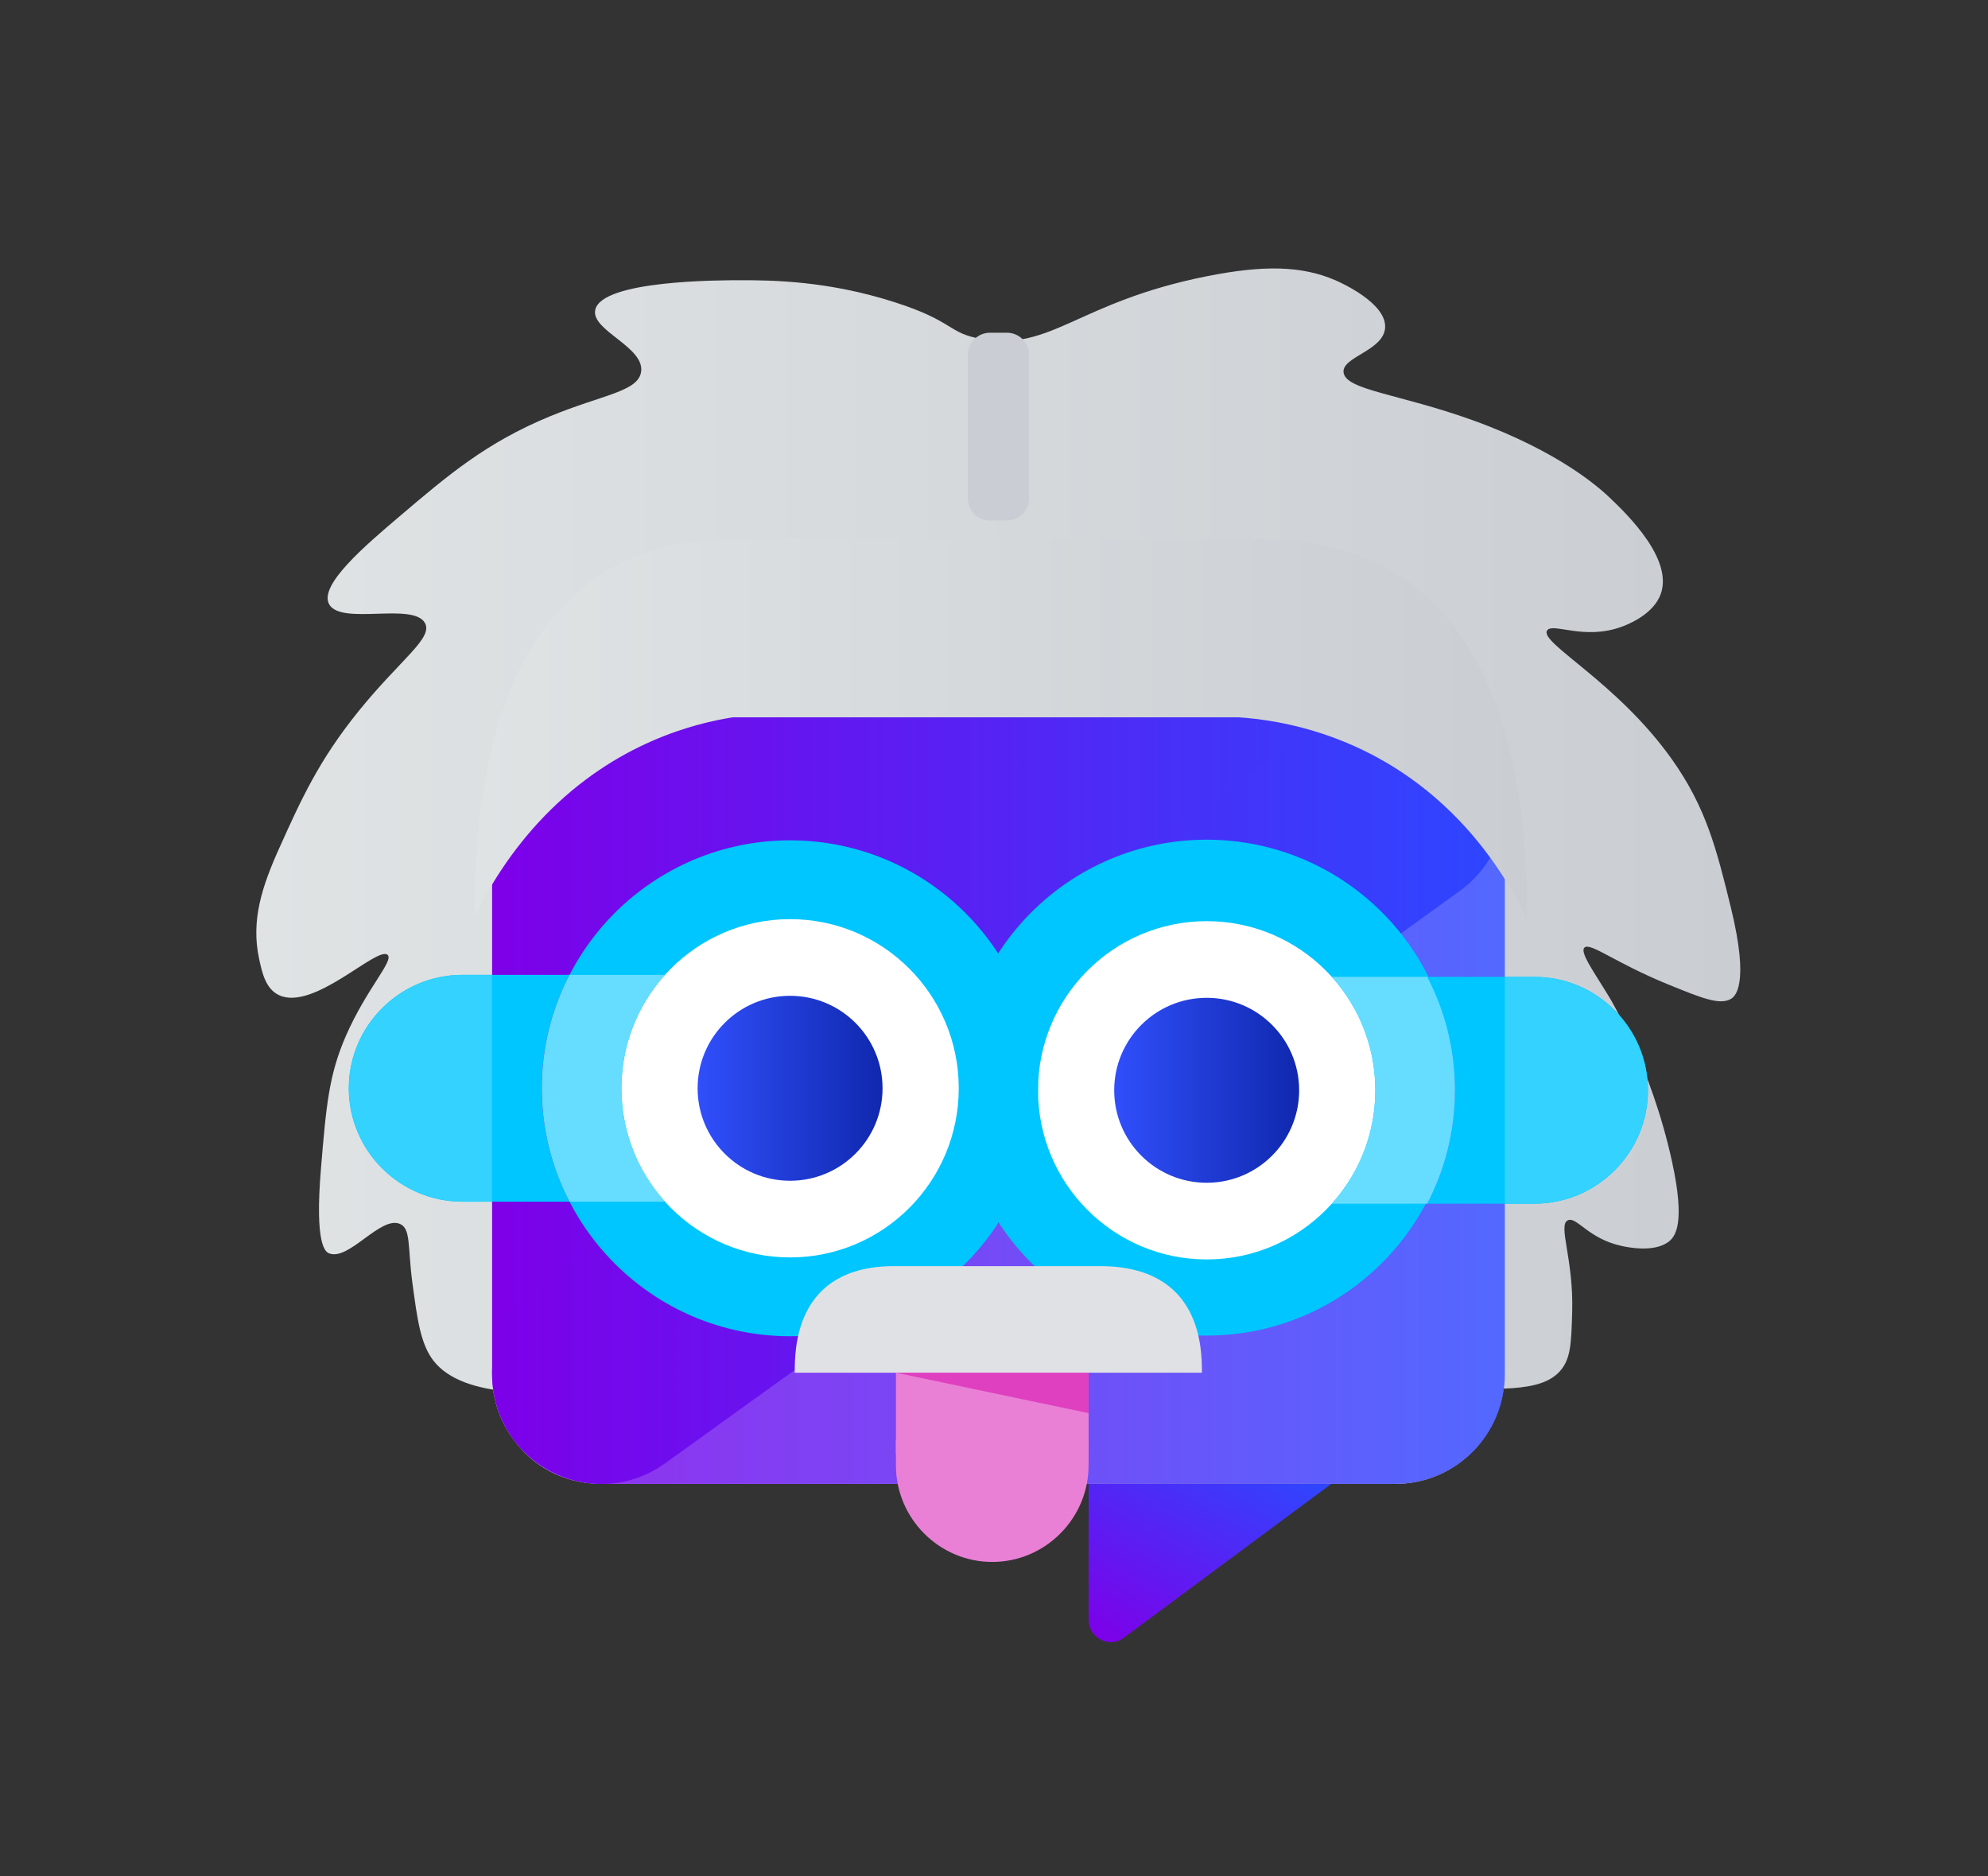
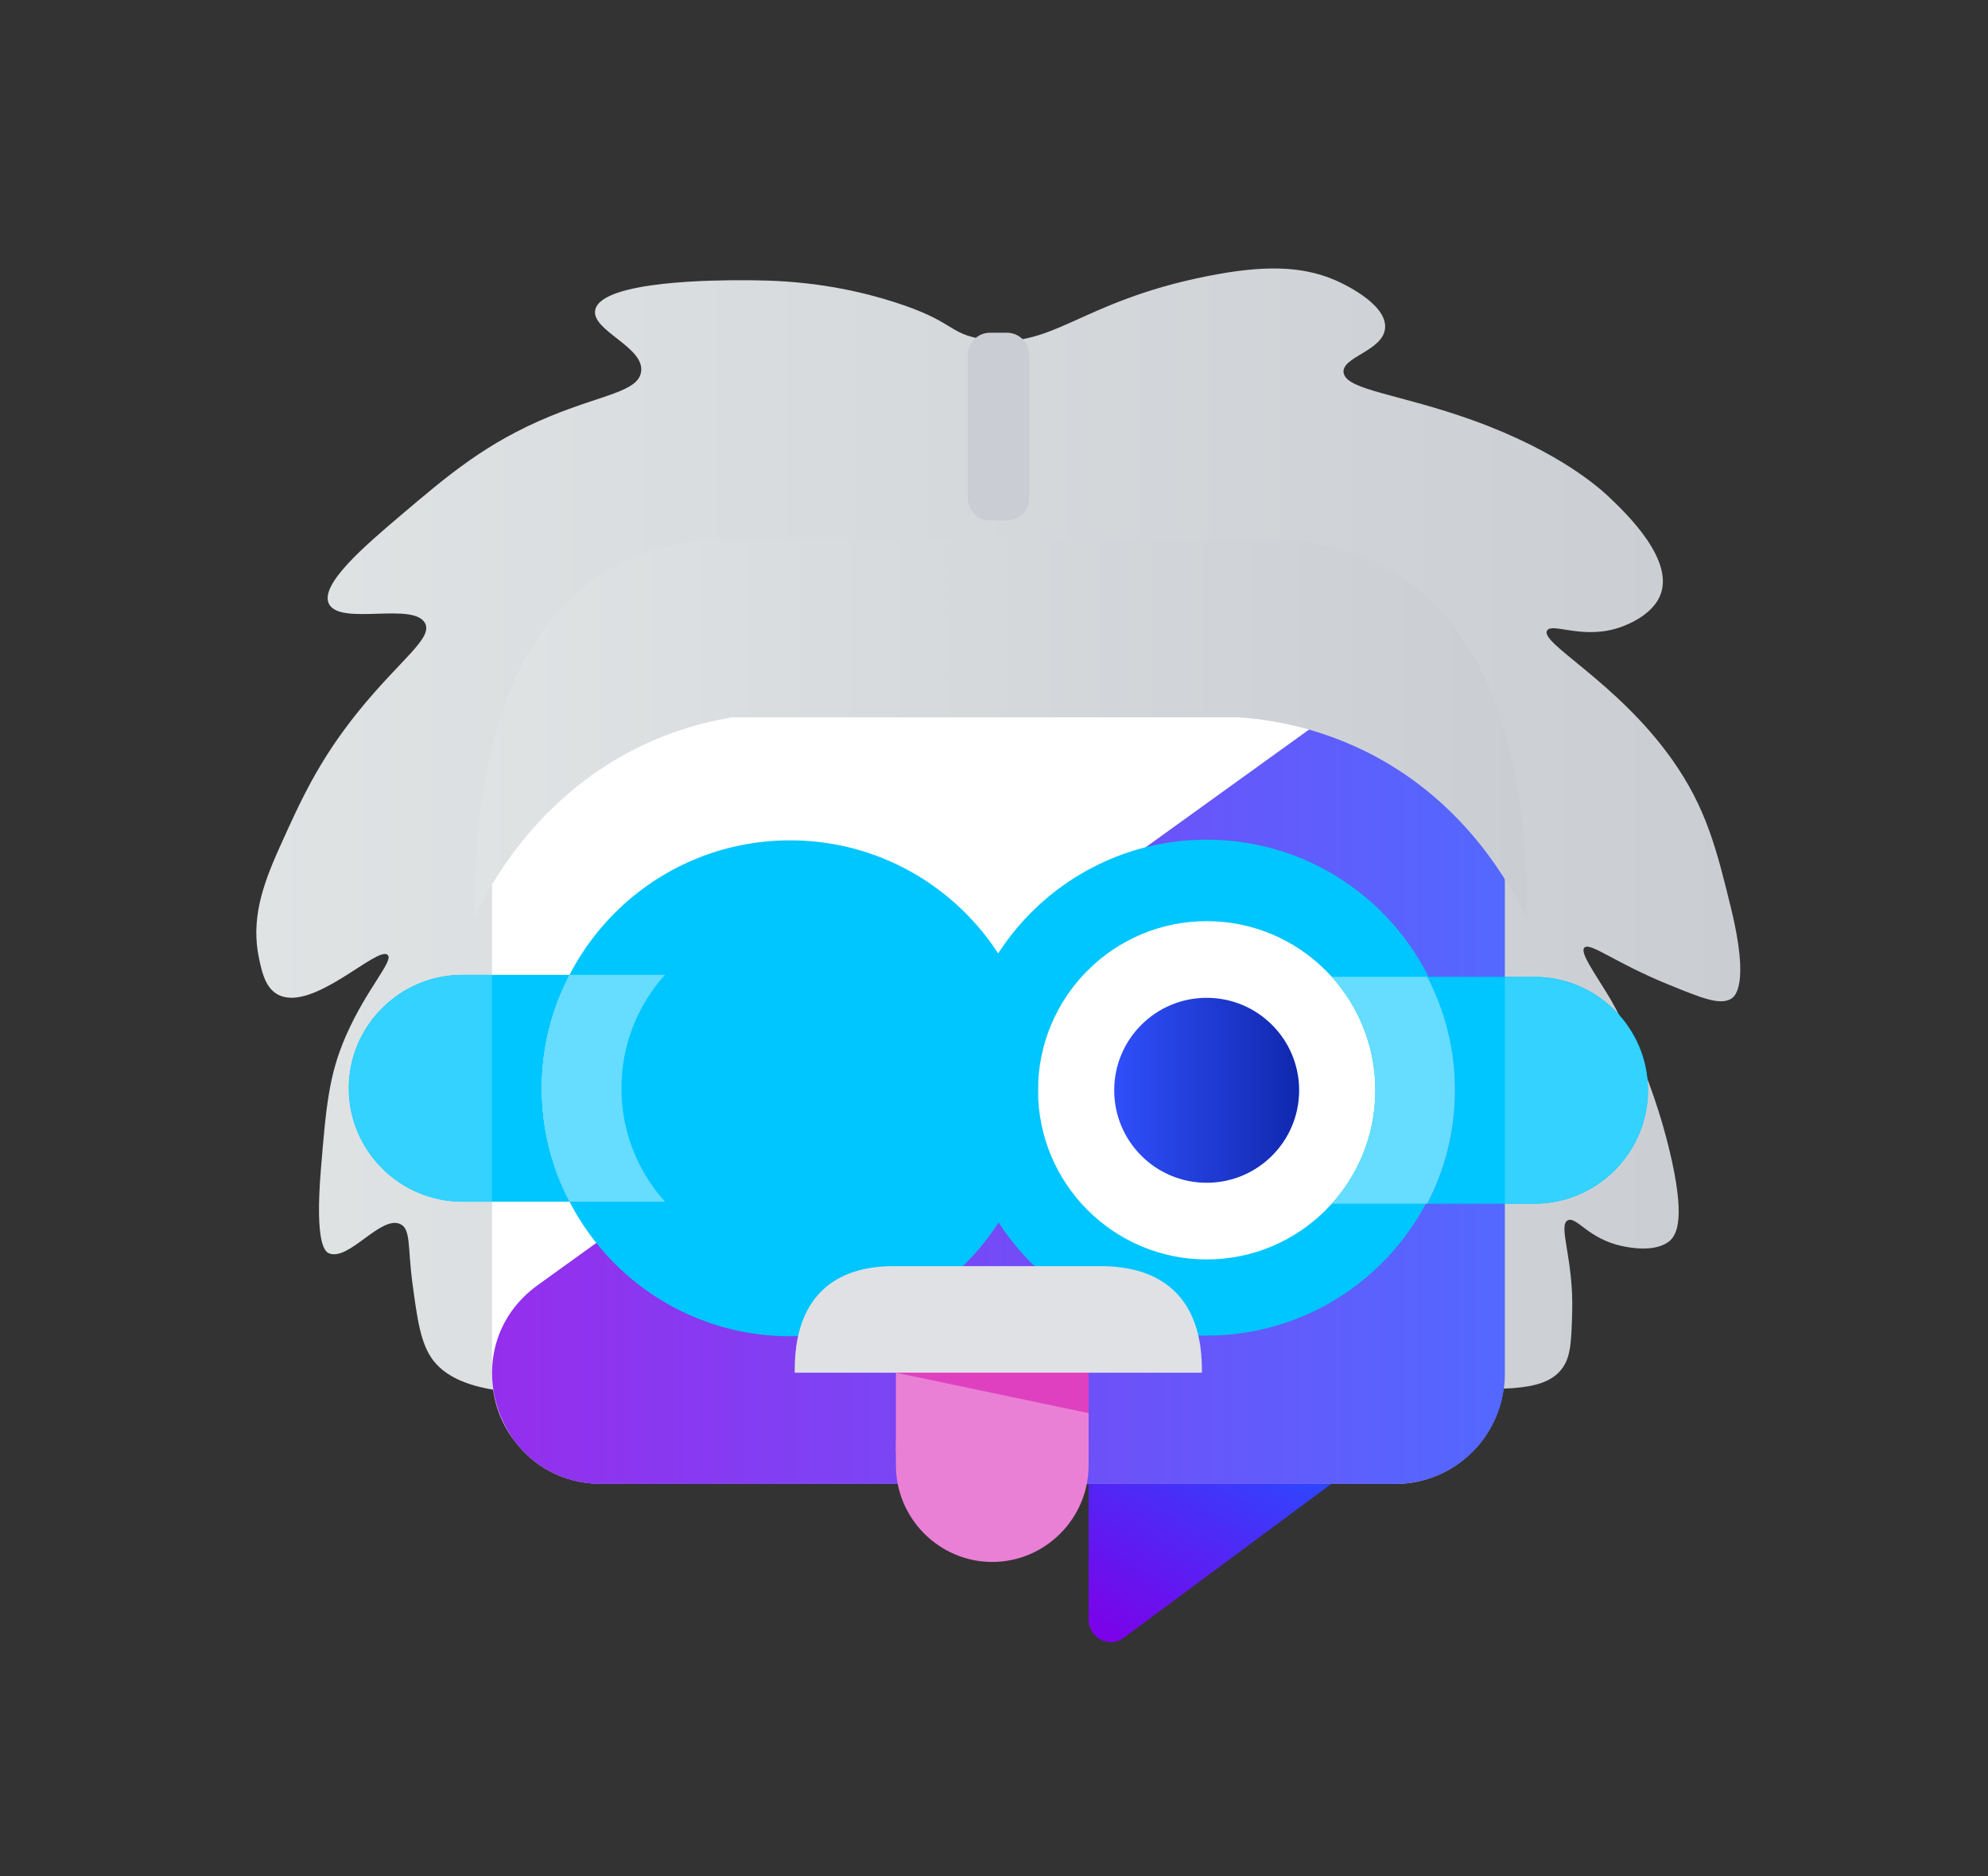
<svg xmlns="http://www.w3.org/2000/svg" version="1.1" id="Ebene_1" x="0" y="0" viewBox="0 0 930.69 878.38" style="enable-background:new 0 0 930.69 878.38" xml:space="preserve">
  <rect x="0" y="0" width="930.69" height="878.38" fill="#333333" stroke="none" />
  <style>.st3{fill:#fff}.st10{fill:#00c6ff}.st12{fill:#33d2ff}.st13{fill:#6df}.st37{fill:#ea80d6}</style>
  <linearGradient id="SVGID_1_" gradientUnits="userSpaceOnUse" x1="119.996" y1="388.876" x2="814.742" y2="388.876">
    <stop offset="0" style="stop-color:#dfe3e4" />
    <stop offset="1" style="stop-color:#caced3" />
  </linearGradient>
  <path d="M459.69 158.72c-16.23-2.77-12.57-8.19-40.87-17.26-31.41-10.07-57.44-10.28-72.01-10.28-9.86 0-64.77-.01-68.11 13.73-2.38 9.77 23.49 17.51 21.41 29.34-1.61 9.14-18.1 10.5-42.81 20.71-29.6 12.22-47.48 27.41-70.06 46.6-16.36 13.9-38.26 32.51-33.08 41.42 5.72 9.84 39.25-1.16 44.76 8.63 4 7.1-11.38 16.95-31.14 41.42-18.6 23.04-26.89 41.45-36.98 63.86-8.21 18.24-13.32 33.9-9.53 51.78 1.47 6.92 3.17 14.39 9.53 17.26 16.2 7.31 45.6-22.96 50.6-18.99 3.3 2.62-9.72 15.67-19.46 37.97-8.03 18.39-9.25 32.97-11.68 62.14-3.01 36.12 2.17 39.04 3.89 39.7 9.24 3.54 24.01-17.69 33.08-13.81 5.22 2.23 3.57 10.64 5.84 27.62 2.26 16.91 3.81 28.49 9.73 36.25 14.39 18.87 54.93 15.64 77.84 13.81 33.73-2.69 51.64-9.87 79.79-17.26 56.64-14.87 132.97-34.9 192.66-10.36 11.53 4.74 26.48 12.8 52.54 18.99 20.78 4.93 36.35 5.75 58.38 6.9 38.09 2 57.31 2.8 66.17-6.9 5.19-5.69 5.41-13 5.84-27.62.75-25.32-6.91-40.98-1.95-43.15 4.1-1.79 9.57 8.75 25.3 12.08 2.63.56 14.48 3.06 21.41-1.73 3.6-2.49 8.36-8.66 1.95-37.97-9.65-44.08-29.06-76.34-29.06-76.34-7.31-12.15-14.42-21.7-11.81-23.76 2.89-2.29 14.44 7.26 38.92 17.26 16.1 6.58 24.26 9.81 29.45 6.9 1.79-1 9.14-5.98 0-43.15-6.56-26.69-11.4-46.34-27.51-69.04-25.98-36.61-62.51-54.7-58.38-60.41 2.68-3.71 17.38 4.86 35.03-1.73 2.21-.82 13.4-5.05 17.51-13.81 7.9-16.81-15.56-39.17-23.35-46.6-4-3.81-23.01-21.43-64.22-36.25-34.36-12.36-59.55-14.02-60.33-22.44-.67-7.2 18.64-10.05 19.46-20.71.9-11.7-21.33-21.49-23.35-22.36-15.54-6.68-33.27-7.22-60.33-1.8-60.54 12.14-72.19 34.96-105.07 29.36z" style="fill:url(#SVGID_1_)" />
  <path class="st3" d="M704.37 375.18v-.03c-.14-11.78-4.02-22.14-10.29-30.39-8.64-11.77-22.35-20.01-39.74-20.41-.34-.01-.67-.02-1.01-.02-.1 0-.2-.01-.3-.01H281.6c-28.3 0-51.24 23-51.24 51.37v267.5c0 .2.01.41.01.61v.02c.13 11.78 4.02 22.15 10.29 30.39 8.64 11.77 22.35 20.02 39.74 20.41.33.01.67.02 1 .02.1 0 .2.01.3.01h371.44c28.3 0 51.24-23 51.24-51.37v-267.5c0-.2-.01-.4-.01-.6z" />
  <linearGradient id="SVGID_00000149349421700206762390000012362566609840233101_" gradientUnits="userSpaceOnUse" x1="230.361" y1="509.446" x2="704.501" y2="509.446">
    <stop offset="0" style="stop-color:#7d00e9" />
    <stop offset="1" style="stop-color:#2d47ff" />
  </linearGradient>
-   <path style="fill:url(#SVGID_00000149349421700206762390000012362566609840233101_)" d="M230.36 643.19V375.61c0-28.38 22.95-51.38 51.25-51.38h371.53c49.79 0 70.34 63.98 29.91 93.1L311.52 684.91c-33.91 24.43-81.16.13-81.16-41.72z" />
  <linearGradient id="SVGID_00000137105190652580119550000017434665563452693644_" gradientUnits="userSpaceOnUse" x1="230.361" y1="509.446" x2="704.501" y2="509.446">
    <stop offset="0" style="stop-color:#7d00e9" />
    <stop offset="1" style="stop-color:#2d47ff" />
  </linearGradient>
  <path style="opacity:.82;fill:url(#SVGID_00000137105190652580119550000017434665563452693644_)" d="M704.5 375.7v267.57c0 28.38-22.95 51.38-51.25 51.38H281.71c-49.79 0-70.34-63.98-29.91-93.1l371.53-267.57c33.92-24.42 81.17-.13 81.17 41.72z" />
  <linearGradient id="SVGID_00000107566460981236903760000005291125381091566472_" gradientUnits="userSpaceOnUse" x1="-8665.942" y1="-699.86" x2="-8724.498" y2="-598.438" gradientTransform="rotate(180 -4071.936 35.813)">
    <stop offset="0" style="stop-color:#7d00e9" />
    <stop offset="1" style="stop-color:#2d47ff" />
  </linearGradient>
  <path style="fill:url(#SVGID_00000107566460981236903760000005291125381091566472_)" d="M623.23 694.66h-113.6v63.43c0 8.68 9.61 13.71 16.47 8.61l97.13-72.04z" />
  <circle class="st10" cx="564.91" cy="509.15" r="116.07" />
  <ellipse class="st3" cx="564.91" cy="510.39" rx="78.96" ry="79.18" />
  <linearGradient id="SVGID_00000062159511857902242200000016670775983383729563_" gradientUnits="userSpaceOnUse" x1="521.621" y1="510.385" x2="608.198" y2="510.385">
    <stop offset="0" style="stop-color:#304ffb" />
    <stop offset="1" style="stop-color:#1028ae" />
  </linearGradient>
  <circle style="fill:url(#SVGID_00000062159511857902242200000016670775983383729563_)" cx="564.91" cy="510.39" r="43.29" />
  <path class="st10" d="M718.44 457.29h-50.29c8.29 15.9 13 33.94 13 53.09 0 19.15-4.71 37.2-13 53.09h50.29c29.2 0 53.09-23.89 53.09-53.09 0-29.19-23.89-53.09-53.09-53.09z" />
  <path class="st12" d="M718.19 563.48c29.29 0 53.25-23.89 53.25-53.09 0-29.2-23.96-53.09-53.25-53.09h-13.72v106.19h13.72z" />
  <path class="st13" d="M681.15 510.38c0-19.15-4.71-37.2-13-53.09h-44.66c12.67 14.05 20.38 32.66 20.38 53.09 0 20.43-7.72 39.05-20.39 53.1h44.66c8.3-15.9 13.01-33.95 13.01-53.1z" />
  <circle class="st10" cx="369.88" cy="509.45" r="116.07" />
-   <ellipse class="st3" cx="369.88" cy="509.45" rx="78.96" ry="79.18" />
  <linearGradient id="SVGID_00000116946347909930006750000002700200449935056033_" gradientUnits="userSpaceOnUse" x1="326.592" y1="509.446" x2="413.169" y2="509.446">
    <stop offset="0" style="stop-color:#304ffb" />
    <stop offset="1" style="stop-color:#1028ae" />
  </linearGradient>
-   <circle style="fill:url(#SVGID_00000116946347909930006750000002700200449935056033_)" cx="369.88" cy="509.45" r="43.29" />
  <path class="st10" d="M216.35 456.35h50.29c-8.29 15.9-13 33.94-13 53.09s4.71 37.2 13 53.09h-50.29c-29.2 0-53.09-23.89-53.09-53.09 0-29.19 23.89-53.09 53.09-53.09z" />
  <path class="st12" d="M216.6 562.54c-29.29 0-53.25-23.89-53.25-53.09 0-29.2 23.96-53.09 53.25-53.09h13.72v106.19H216.6z" />
  <path class="st13" d="M253.64 509.44c0-19.15 4.71-37.2 13-53.09h44.66c-12.67 14.05-20.38 32.66-20.38 53.09 0 20.43 7.72 39.05 20.39 53.1h-44.66c-8.3-15.9-13.01-33.95-13.01-53.1z" />
  <path d="M372.05 642.59c0-10.9 0-49.89 46.58-49.89h96.31c47.74 0 47.74 38.98 47.74 49.89" style="fill:#e0e1e5" />
  <path class="st37" d="M419.43 685.95c0 24.88 20.29 45.23 45.1 45.23 24.8 0 45.1-20.36 45.1-45.23V674.3h-90.2v11.65z" />
  <path class="st37" d="M419.43 642.59h90.2v37.88h-90.2z" />
  <path style="fill:#df40c0" d="m509.63 661.53-90.2-18.94h90.2z" />
  <path d="M471.38 243.65h-7.89c-5.76 0-10.42-4.67-10.42-10.42v-67.06c0-5.76 4.67-10.42 10.42-10.42h7.89c5.76 0 10.42 4.67 10.42 10.42v67.06c0 5.76-4.67 10.42-10.42 10.42z" style="fill:#cacdd3" />
  <linearGradient id="SVGID_00000075864993305396589050000004421874183057231806_" gradientUnits="userSpaceOnUse" x1="222.17" y1="341.354" x2="714.838" y2="341.354">
    <stop offset="0" style="stop-color:#dfe3e4" />
    <stop offset="1" style="stop-color:#caced3" />
  </linearGradient>
  <path style="fill:url(#SVGID_00000075864993305396589050000004421874183057231806_)" d="M343.05 335.79h236.79c17.76 1.2 63.89 7.2 103.05 48.03 15.19 15.84 25.3 32.71 31.95 46.44-.02-41.29-1.63-177.81-123.38-177.81h-248.9c-117.78 0-120.34 134.18-120.39 176.72 6.61-13.54 16.95-30.86 32.76-47.19 33.53-34.63 71.01-43.47 88.12-46.19z" />
</svg>